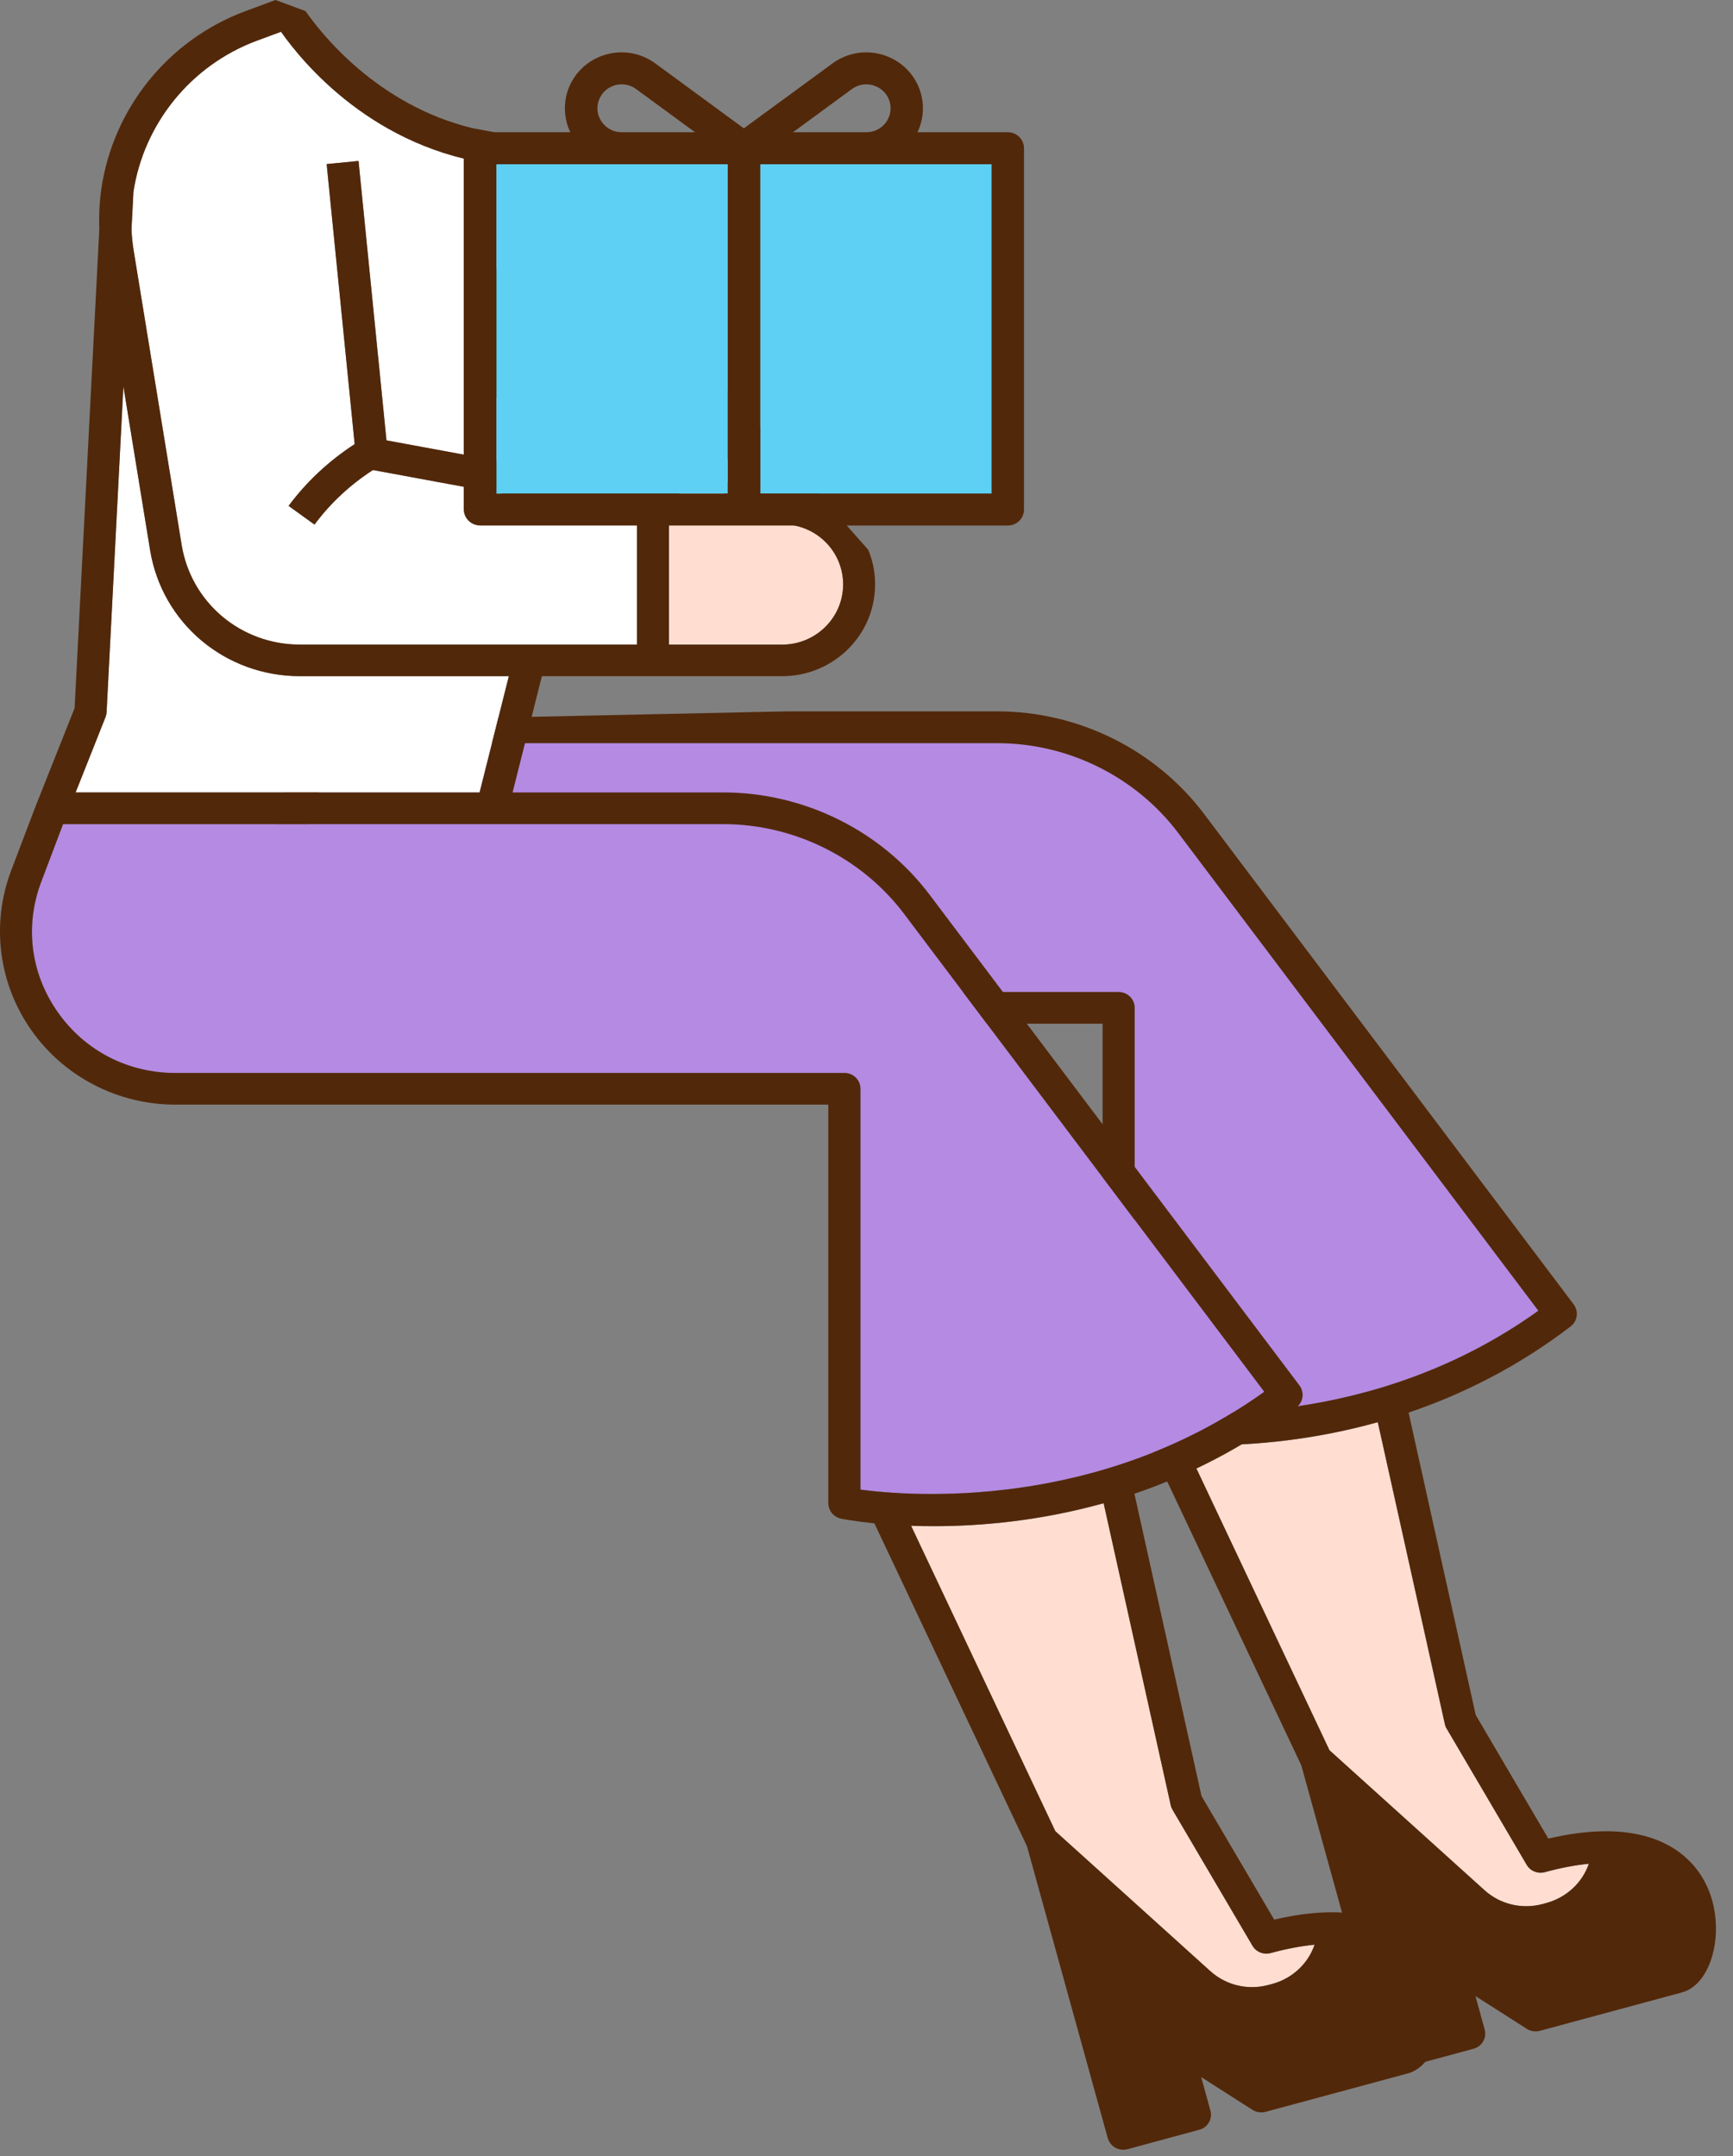
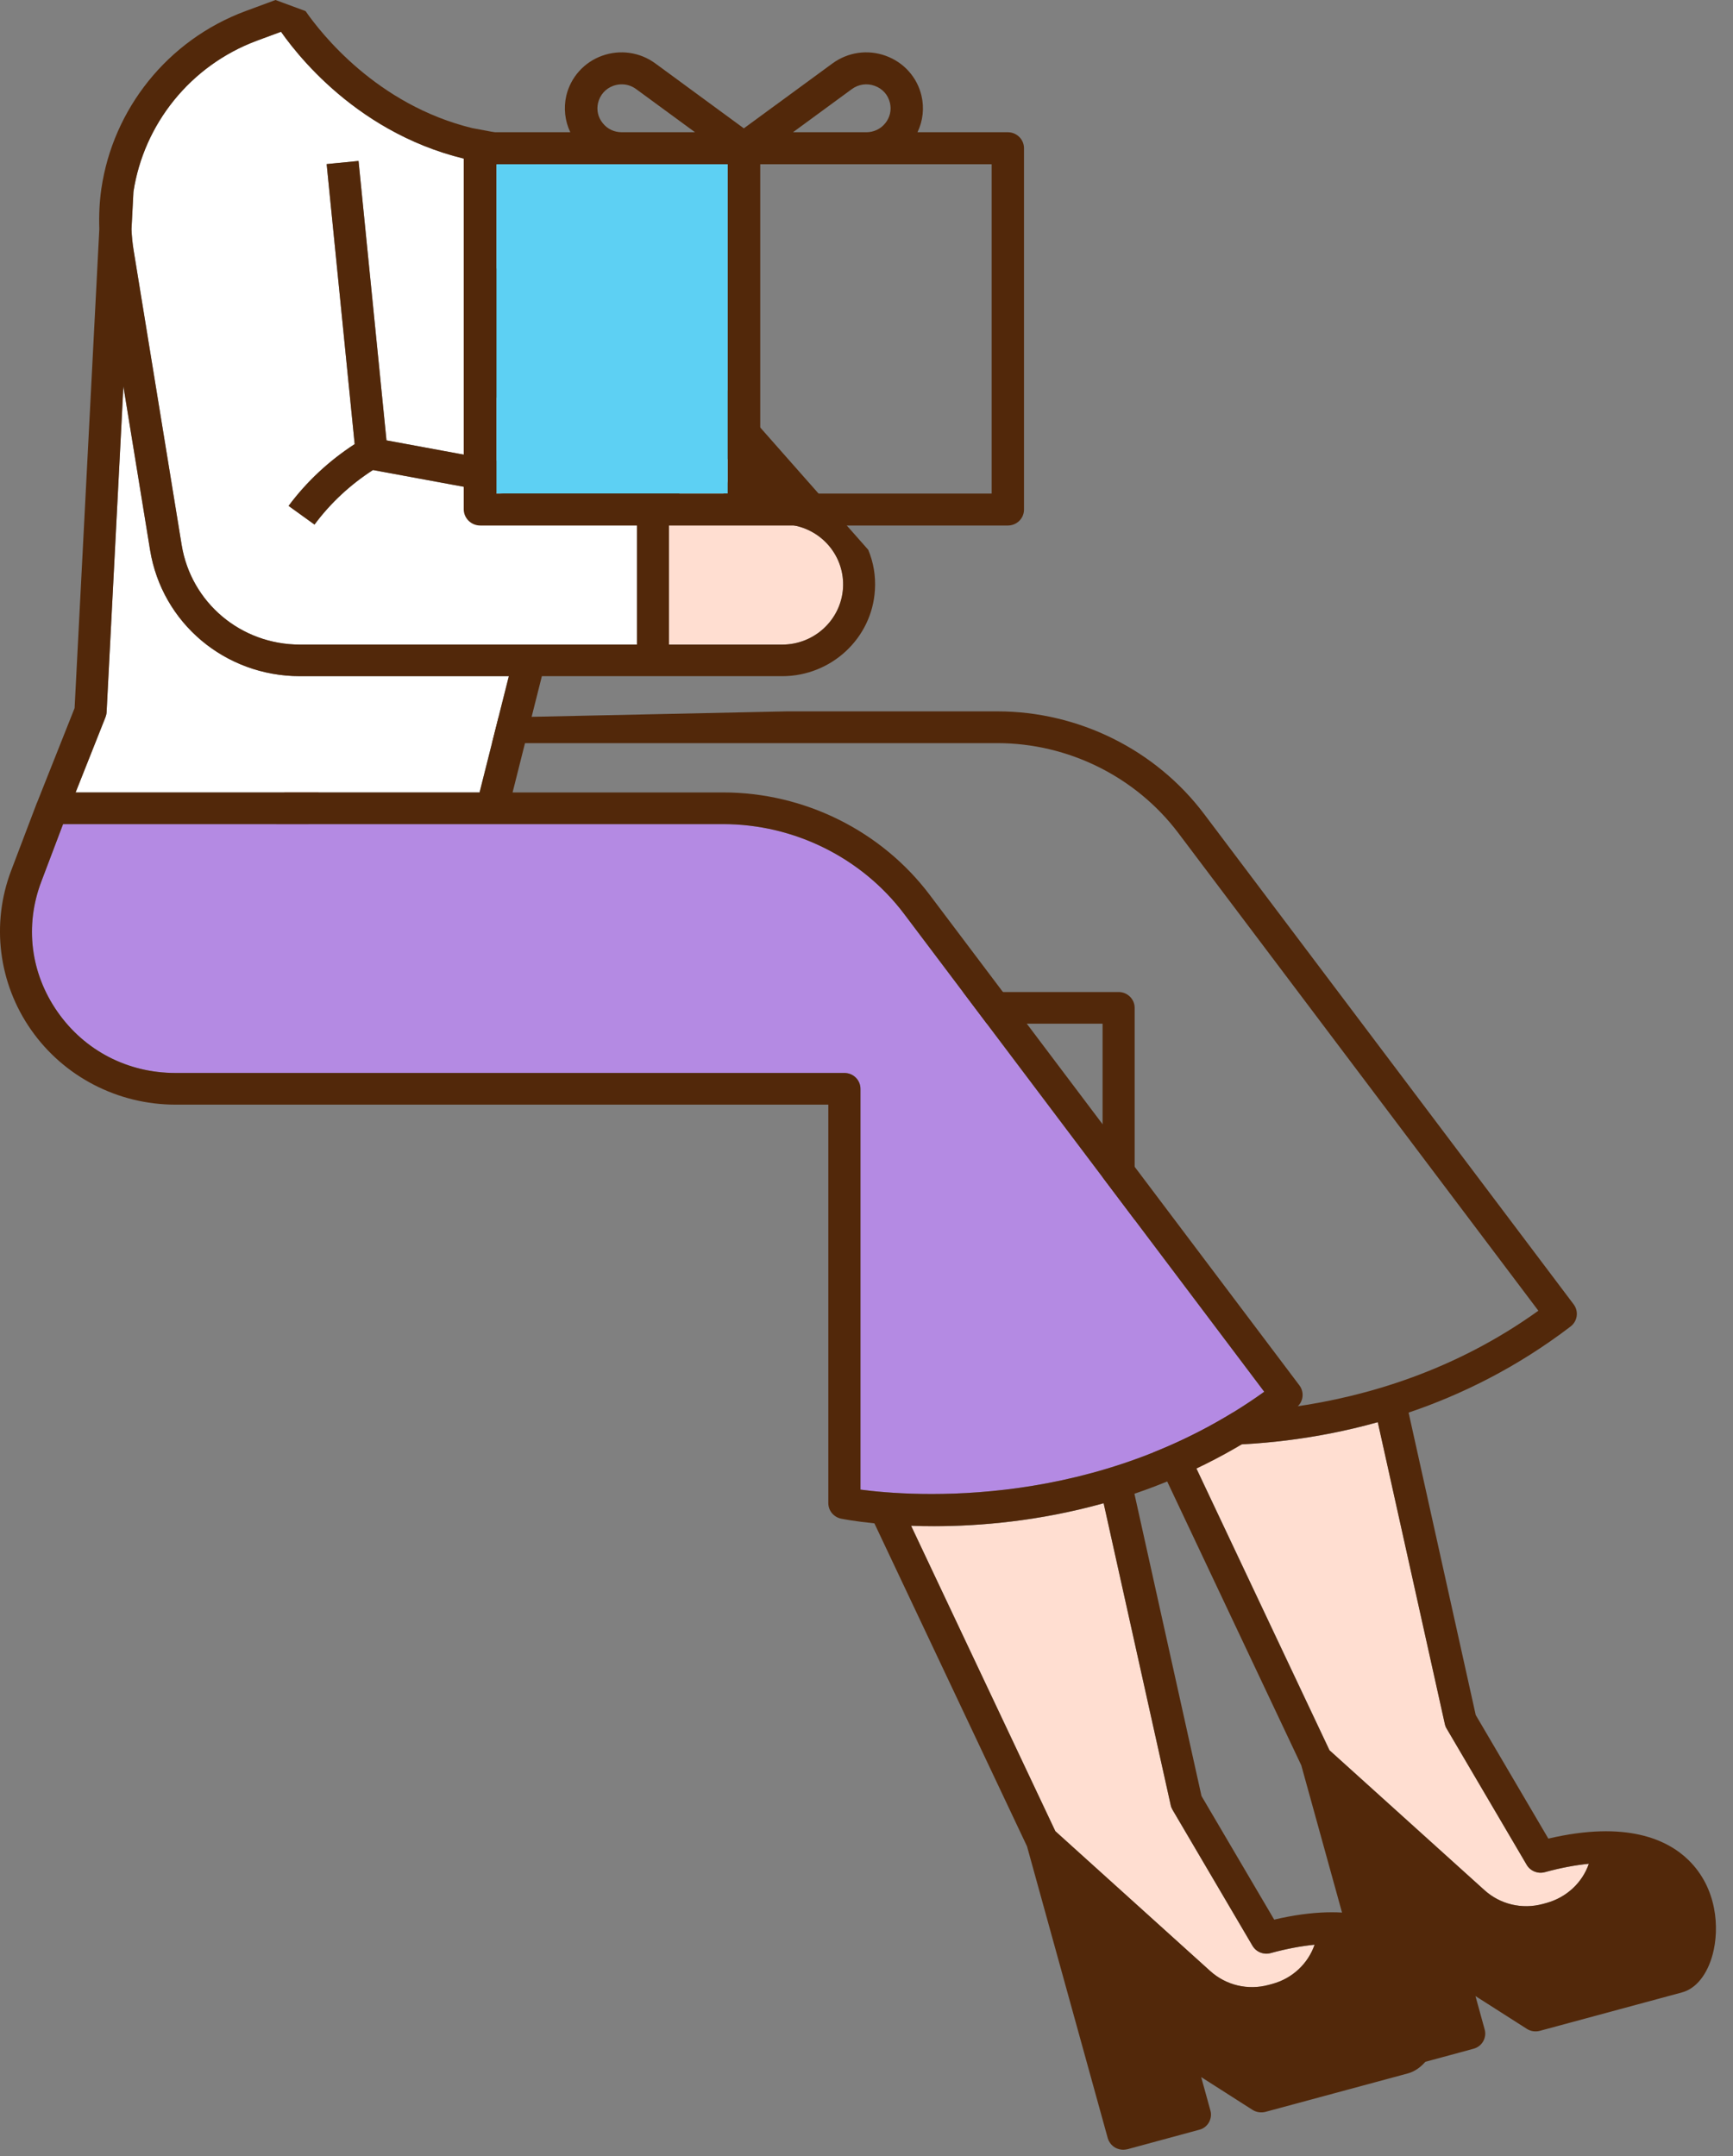
<svg xmlns="http://www.w3.org/2000/svg" version="1.1" baseProfile="tiny" id="圖層_1" x="0px" y="0px" width="90px" height="112px" viewBox="0 0 90 112" xml:space="preserve">
  <rect x="0" y="0" width="90" height="112" fill="#808080" stroke="none" />
  <g id="_x5B_disabled_x5D_girl_body">
    <g>
      <g>
        <path fill="#52280A" stroke="#52280A" stroke-width="1.085" stroke-miterlimit="10" d="M84.239,96.817     c-0.377,1.729-1.705,3.143-3.494,3.625l-0.186,0.049c-0.432,0.115-0.865,0.175-1.303,0.175c-1.203,0-2.375-0.44-3.293-1.267     l-6.043-5.461l3.236,11.694l2.119-0.571l-0.834-3.013c-0.09-0.328,0.027-0.676,0.311-0.879c0.279-0.201,0.652-0.215,0.939-0.028     l4.189,2.674l7.023-1.901c0.297-0.138,0.861-1.558,0.316-3.015C86.774,97.694,85.747,96.999,84.239,96.817z" />
      </g>
      <g>
        <path fill="#FFDED1" d="M80.122,98.907l0.184-0.051c1.057-0.289,1.873-1.063,2.209-2.039c-0.701,0.067-1.461,0.211-2.287,0.437     c-0.369,0.099-0.754-0.06-0.939-0.381l-4.152-7.068c-0.045-0.067-0.076-0.149-0.096-0.233l-3.484-15.694     c-3.34,0.937-6.42,1.198-8.803,1.198c-0.424,0-0.822-0.008-1.197-0.021l7.492,15.869l8.043,7.263     C77.911,98.928,79.045,99.196,80.122,98.907z" />
      </g>
      <g>
-         <path fill="#B48AE3" d="M79.893,68.086L61.19,43.265c-2.203-2.919-5.713-4.663-9.396-4.663H39.792H17.52l-1.138,2.982     c-0.868,2.295-0.562,4.764,0.851,6.777c1.412,2.014,3.642,3.17,6.121,3.17h34.739c0.462,0,0.835,0.369,0.835,0.822v20.821     C61.526,73.519,71.264,74.288,79.893,68.086z" />
-       </g>
+         </g>
      <g>
        <path fill="#52280A" d="M16.167,37.481c0,0.004,0,0.006-0.002,0.01h-0.002l-1.334,3.514c-1.053,2.764-0.666,5.865,1.033,8.292     c1.701,2.428,4.5,3.879,7.49,3.879H57.26v20.697c0,0.394,0.275,0.729,0.668,0.812c0.105,0.021,0.723,0.135,1.727,0.237     l7.926,16.783l4.191,15.153c0.063,0.215,0.201,0.39,0.393,0.496c0.127,0.073,0.271,0.112,0.412,0.112     c0.072,0,0.148-0.014,0.221-0.03l3.719-1.009c0.219-0.059,0.396-0.192,0.508-0.385c0.107-0.192,0.141-0.412,0.076-0.627     l-0.475-1.726l2.668,1.703c0.199,0.129,0.445,0.162,0.672,0.103l7.383-1.996c0.73-0.195,1.314-0.922,1.598-1.986     c0.355-1.342,0.238-3.428-1.26-4.891c-1.08-1.054-3.209-2.068-7.277-1.113l-3.771-6.42l-3.486-15.709     c2.756-0.935,5.641-2.354,8.418-4.478c0.355-0.276,0.426-0.784,0.154-1.145l-19.197-25.48c-2.514-3.334-6.521-5.324-10.729-5.324     H40.858 M39.141,36.957H18.165 M58.926,73.175V52.354c0-0.454-0.373-0.822-0.834-0.822h-34.74c-2.479,0-4.709-1.156-6.121-3.17     c-1.41-2.014-1.719-4.482-0.85-6.777l1.137-2.982h22.273h12.002c3.684,0,7.193,1.744,9.396,4.663l18.703,24.821     C71.264,74.288,61.526,73.519,58.926,73.175z M61.551,75.053c0.375,0.013,0.775,0.021,1.199,0.021     c2.383,0,5.463-0.264,8.801-1.198l3.486,15.694c0.018,0.084,0.051,0.166,0.096,0.233l4.152,7.068     c0.188,0.321,0.572,0.479,0.941,0.381c0.826-0.226,1.586-0.367,2.287-0.437c-0.336,0.978-1.152,1.75-2.209,2.039l-0.186,0.051     c-1.076,0.289-2.211,0.021-3.033-0.726l-8.043-7.262L61.551,75.053z M86.909,101.914l-7.023,1.901l-4.188-2.674     c-0.291-0.187-0.664-0.173-0.943,0.028c-0.281,0.203-0.398,0.551-0.309,0.879l0.834,3.013l-2.121,0.571l-3.236-11.694     l6.043,5.461c0.918,0.823,2.088,1.267,3.293,1.267c0.436,0,0.871-0.06,1.301-0.175l0.188-0.049     c1.789-0.482,3.119-1.896,3.494-3.625c1.51,0.182,2.535,0.877,2.984,2.082C87.772,100.358,87.206,101.776,86.909,101.914z" />
      </g>
    </g>
    <g>
      <path fill="#FFDED1" d="M41.143,27.275L38.2,26.791c-0.248-0.041-0.475-0.195-0.592-0.418c-0.121-0.223-0.135-0.488-0.029-0.723    c0.322-0.74,0.453-1.699,0.23-1.795c-0.951-0.42-2.434,1.518-3.066,2.619v7.01h5.881c1.674,0,3.059-1.293,3.158-2.938    C43.879,28.945,42.743,27.539,41.143,27.275z" />
    </g>
    <g>
      <path fill="#FFFFFF" d="M9.434,28.309c0.49,2.998,3.072,5.176,6.146,5.176h17.498v-6.537L19.37,24.417    c-1.174,0.754-2.214,1.723-3.037,2.834l-1.346-0.971c0.932-1.258,2.109-2.354,3.432-3.209L16.963,8.524l1.656-0.162l1.452,14.514    l8.813,1.627l-1.951-2.172c-2.518-2.8-2.566-7.064-0.119-9.918c0.303-0.354,0.637-0.672,0.992-0.957l-1.979-2.895    c-6.402-0.803-10.086-5.277-11.234-6.91l-1.25,0.463C9.866,3.407,7.465,6.469,6.93,9.962l-0.102,1.945    c0.016,0.367,0.053,0.738,0.113,1.111L9.434,28.309z" />
    </g>
    <g>
      <path fill="#FFDED1" d="M65.881,103.112l0.189-0.051c1.057-0.285,1.867-1.063,2.203-2.039c-0.697,0.067-1.461,0.211-2.287,0.437    c-0.365,0.101-0.752-0.06-0.939-0.381l-4.154-7.064c-0.043-0.075-0.076-0.153-0.092-0.237l-3.486-15.688    c-3.34,0.933-6.422,1.192-8.805,1.192c-0.424,0-0.82-0.008-1.195-0.022l7.492,15.871l8.041,7.263    C63.674,103.133,64.805,103.401,65.881,103.112z" />
    </g>
    <g>
      <path fill="#FFFFFF" d="M26.424,35.125H15.579c-3.893,0-7.168-2.756-7.787-6.555l-1.385-8.502L5.534,37    c-0.004,0.088-0.025,0.174-0.057,0.259l-1.553,3.905h20.979L26.424,35.125z" />
    </g>
    <g>
      <path fill="#52280A" stroke="#52280A" stroke-width="1.085" stroke-miterlimit="10" d="M70,101.024    c-0.379,1.729-1.707,3.145-3.492,3.623l-0.189,0.053c-0.43,0.113-0.865,0.173-1.299,0.173c-1.207,0-2.373-0.44-3.291-1.267    l-6.047-5.461l3.242,11.696l2.113-0.573l-0.828-3.01c-0.094-0.331,0.029-0.679,0.307-0.88c0.281-0.203,0.654-0.213,0.943-0.031    l4.188,2.675l7.021-1.897c0.303-0.142,0.863-1.562,0.316-3.019C72.536,101.901,71.512,101.2,70,101.024z" />
    </g>
    <g>
      <path fill="#B48AE3" d="M65.655,72.295L46.95,47.471c-2.197-2.918-5.711-4.662-9.393-4.662H25.549H3.276l-1.129,2.982    c-0.871,2.291-0.566,4.762,0.844,6.777c1.412,2.014,3.646,3.168,6.121,3.168h34.746c0.457,0,0.828,0.369,0.828,0.82v20.823    C47.29,77.726,57.024,78.491,65.655,72.295z" />
    </g>
    <g>
      <path fill="#52280A" d="M73.45,100.834c-1.08-1.058-3.213-2.072-7.277-1.117l-3.775-6.42l-3.484-15.703    c2.756-0.937,5.637-2.356,8.416-4.485c0.354-0.271,0.424-0.779,0.154-1.142L48.286,46.49c-2.512-3.336-6.521-5.326-10.729-5.326    H26.62l1.521-6.039h12.48c2.549,0,4.668-1.967,4.816-4.48c0.047-0.737-0.078-1.442-0.348-2.086L29.196,10.557l-2.375-3.473    l-2.299-0.43c-4.961-1.215-7.859-4.934-8.654-6.078L14.307,0l-1.551,0.574c-4.08,1.514-6.887,5.117-7.49,9.217H5.262v0.02    c-0.096,0.683-0.129,1.381-0.104,2.086L3.874,36.784l-1.947,4.902c-0.002,0.004-0.002,0.01-0.006,0.012H1.918l-1.334,3.514    c-1.055,2.766-0.666,5.865,1.035,8.291c1.699,2.428,4.502,3.879,7.488,3.879h33.91v20.701c0,0.391,0.281,0.727,0.668,0.807    c0.105,0.02,0.727,0.141,1.725,0.242l7.926,16.779l4.193,15.158c0.061,0.207,0.201,0.389,0.395,0.498    c0.123,0.066,0.268,0.104,0.41,0.104c0.076,0,0.145-0.014,0.219-0.027l3.723-1.01c0.217-0.053,0.396-0.191,0.508-0.385    c0.104-0.188,0.137-0.412,0.074-0.623l-0.477-1.729l2.672,1.707c0.195,0.121,0.439,0.157,0.672,0.098l7.379-1.993    c0.734-0.197,1.316-0.925,1.602-1.983C75.061,104.381,74.944,102.299,73.45,100.834z M34.741,26.475    c0.635-1.102,2.117-3.039,3.068-2.619c0.221,0.096,0.092,1.055-0.232,1.795c-0.104,0.234-0.09,0.5,0.031,0.723    c0.117,0.223,0.342,0.377,0.59,0.418l2.945,0.484c1.6,0.264,2.734,1.67,2.637,3.271c-0.102,1.645-1.484,2.938-3.158,2.938h-5.881    V26.475z M6.93,9.961c0.535-3.492,2.938-6.555,6.414-7.848l1.25-0.463c1.148,1.633,4.832,6.107,11.234,6.91l1.979,2.895    c-0.355,0.285-0.689,0.604-0.992,0.957c-2.447,2.854-2.396,7.118,0.119,9.918l1.951,2.172l-8.814-1.627L18.62,8.361l-1.656,0.162    l1.455,14.547c-1.318,0.855-2.5,1.951-3.432,3.209l1.346,0.971c0.822-1.111,1.863-2.08,3.037-2.834l13.709,2.531v6.537H15.58    c-3.072,0-5.654-2.178-6.146-5.176L6.942,13.017c-0.062-0.373-0.099-0.744-0.112-1.111L6.93,9.961z M5.477,37.259    C5.508,37.174,5.532,37.088,5.536,37l0.873-16.932l1.385,8.502c0.619,3.799,3.896,6.555,7.787,6.555h10.846l-1.52,6.039H3.928    L5.477,37.259z M44.686,77.38V56.558c0-0.452-0.371-0.821-0.828-0.821H9.112c-2.475,0-4.709-1.154-6.119-3.168    c-1.41-2.016-1.717-4.486-0.846-6.777l1.129-2.982h34.281c3.684,0,7.195,1.744,9.395,4.662l18.704,24.824    C57.024,78.491,47.29,77.726,44.686,77.38z M47.315,79.256c0.375,0.017,0.771,0.022,1.193,0.022c2.385,0,5.467-0.262,8.807-1.192    l3.484,15.688c0.018,0.084,0.051,0.162,0.094,0.237l4.152,7.063c0.188,0.322,0.574,0.48,0.938,0.382    c0.826-0.226,1.592-0.367,2.287-0.437c-0.336,0.978-1.146,1.754-2.203,2.039l-0.188,0.051c-1.075,0.289-2.207,0.021-3.031-0.726    l-8.041-7.262L47.315,79.256z M72.668,106.123l-7.021,1.897l-4.188-2.675c-0.289-0.182-0.662-0.172-0.943,0.031    c-0.275,0.201-0.398,0.549-0.307,0.88l0.828,3.01l-2.113,0.573l-3.242-11.696l6.047,5.461c0.918,0.823,2.084,1.267,3.291,1.267    c0.434,0,0.869-0.06,1.299-0.173l0.189-0.053c1.785-0.479,3.113-1.894,3.492-3.623c1.512,0.178,2.535,0.879,2.984,2.082    C73.532,104.563,72.971,105.983,72.668,106.123z" />
    </g>
    <g>
-       <polygon fill="#5DD0F3" points="51.499,8.533 44.987,8.533 39.481,8.533 39.481,25.639 51.499,25.639   " />
      <polygon fill="#5DD0F3" points="37.795,8.533 32.288,8.533 25.78,8.533 25.78,25.639 37.795,25.639   " />
      <path fill="#52280A" d="M24.94,27.299h27.396c0.47,0,0.843-0.369,0.843-0.828V7.701c0-0.459-0.373-0.832-0.843-0.832h-4.688    c0.281-0.584,0.359-1.25,0.207-1.9C47.629,4.012,46.936,3.237,46,2.899c-0.934-0.34-1.965-0.191-2.766,0.395l-4.604,3.373    l-4.598-3.373c-0.797-0.586-1.83-0.734-2.77-0.395c-0.932,0.338-1.623,1.113-1.852,2.07c-0.148,0.65-0.072,1.316,0.207,1.9h-4.686    c-0.465,0-0.848,0.373-0.848,0.832v18.77C24.094,26.93,24.475,27.299,24.94,27.299z M44.241,4.627    c0.346-0.252,0.777-0.314,1.18-0.17c0.412,0.148,0.699,0.471,0.797,0.889c0.088,0.371,0,0.756-0.242,1.053    C45.737,6.7,45.377,6.87,44.987,6.87h-3.805L44.241,4.627z M39.481,8.533h5.506h6.512v17.105H39.481V8.533z M31.059,5.346    c0.102-0.417,0.385-0.74,0.791-0.889c0.146-0.051,0.295-0.076,0.441-0.076c0.266,0,0.52,0.082,0.744,0.246l3.059,2.242h-3.807    c-0.391,0-0.746-0.17-0.984-0.471C31.059,6.102,30.971,5.717,31.059,5.346z M25.78,8.533h6.508h5.508v17.105H25.78V8.533z" />
    </g>
  </g>
</svg>